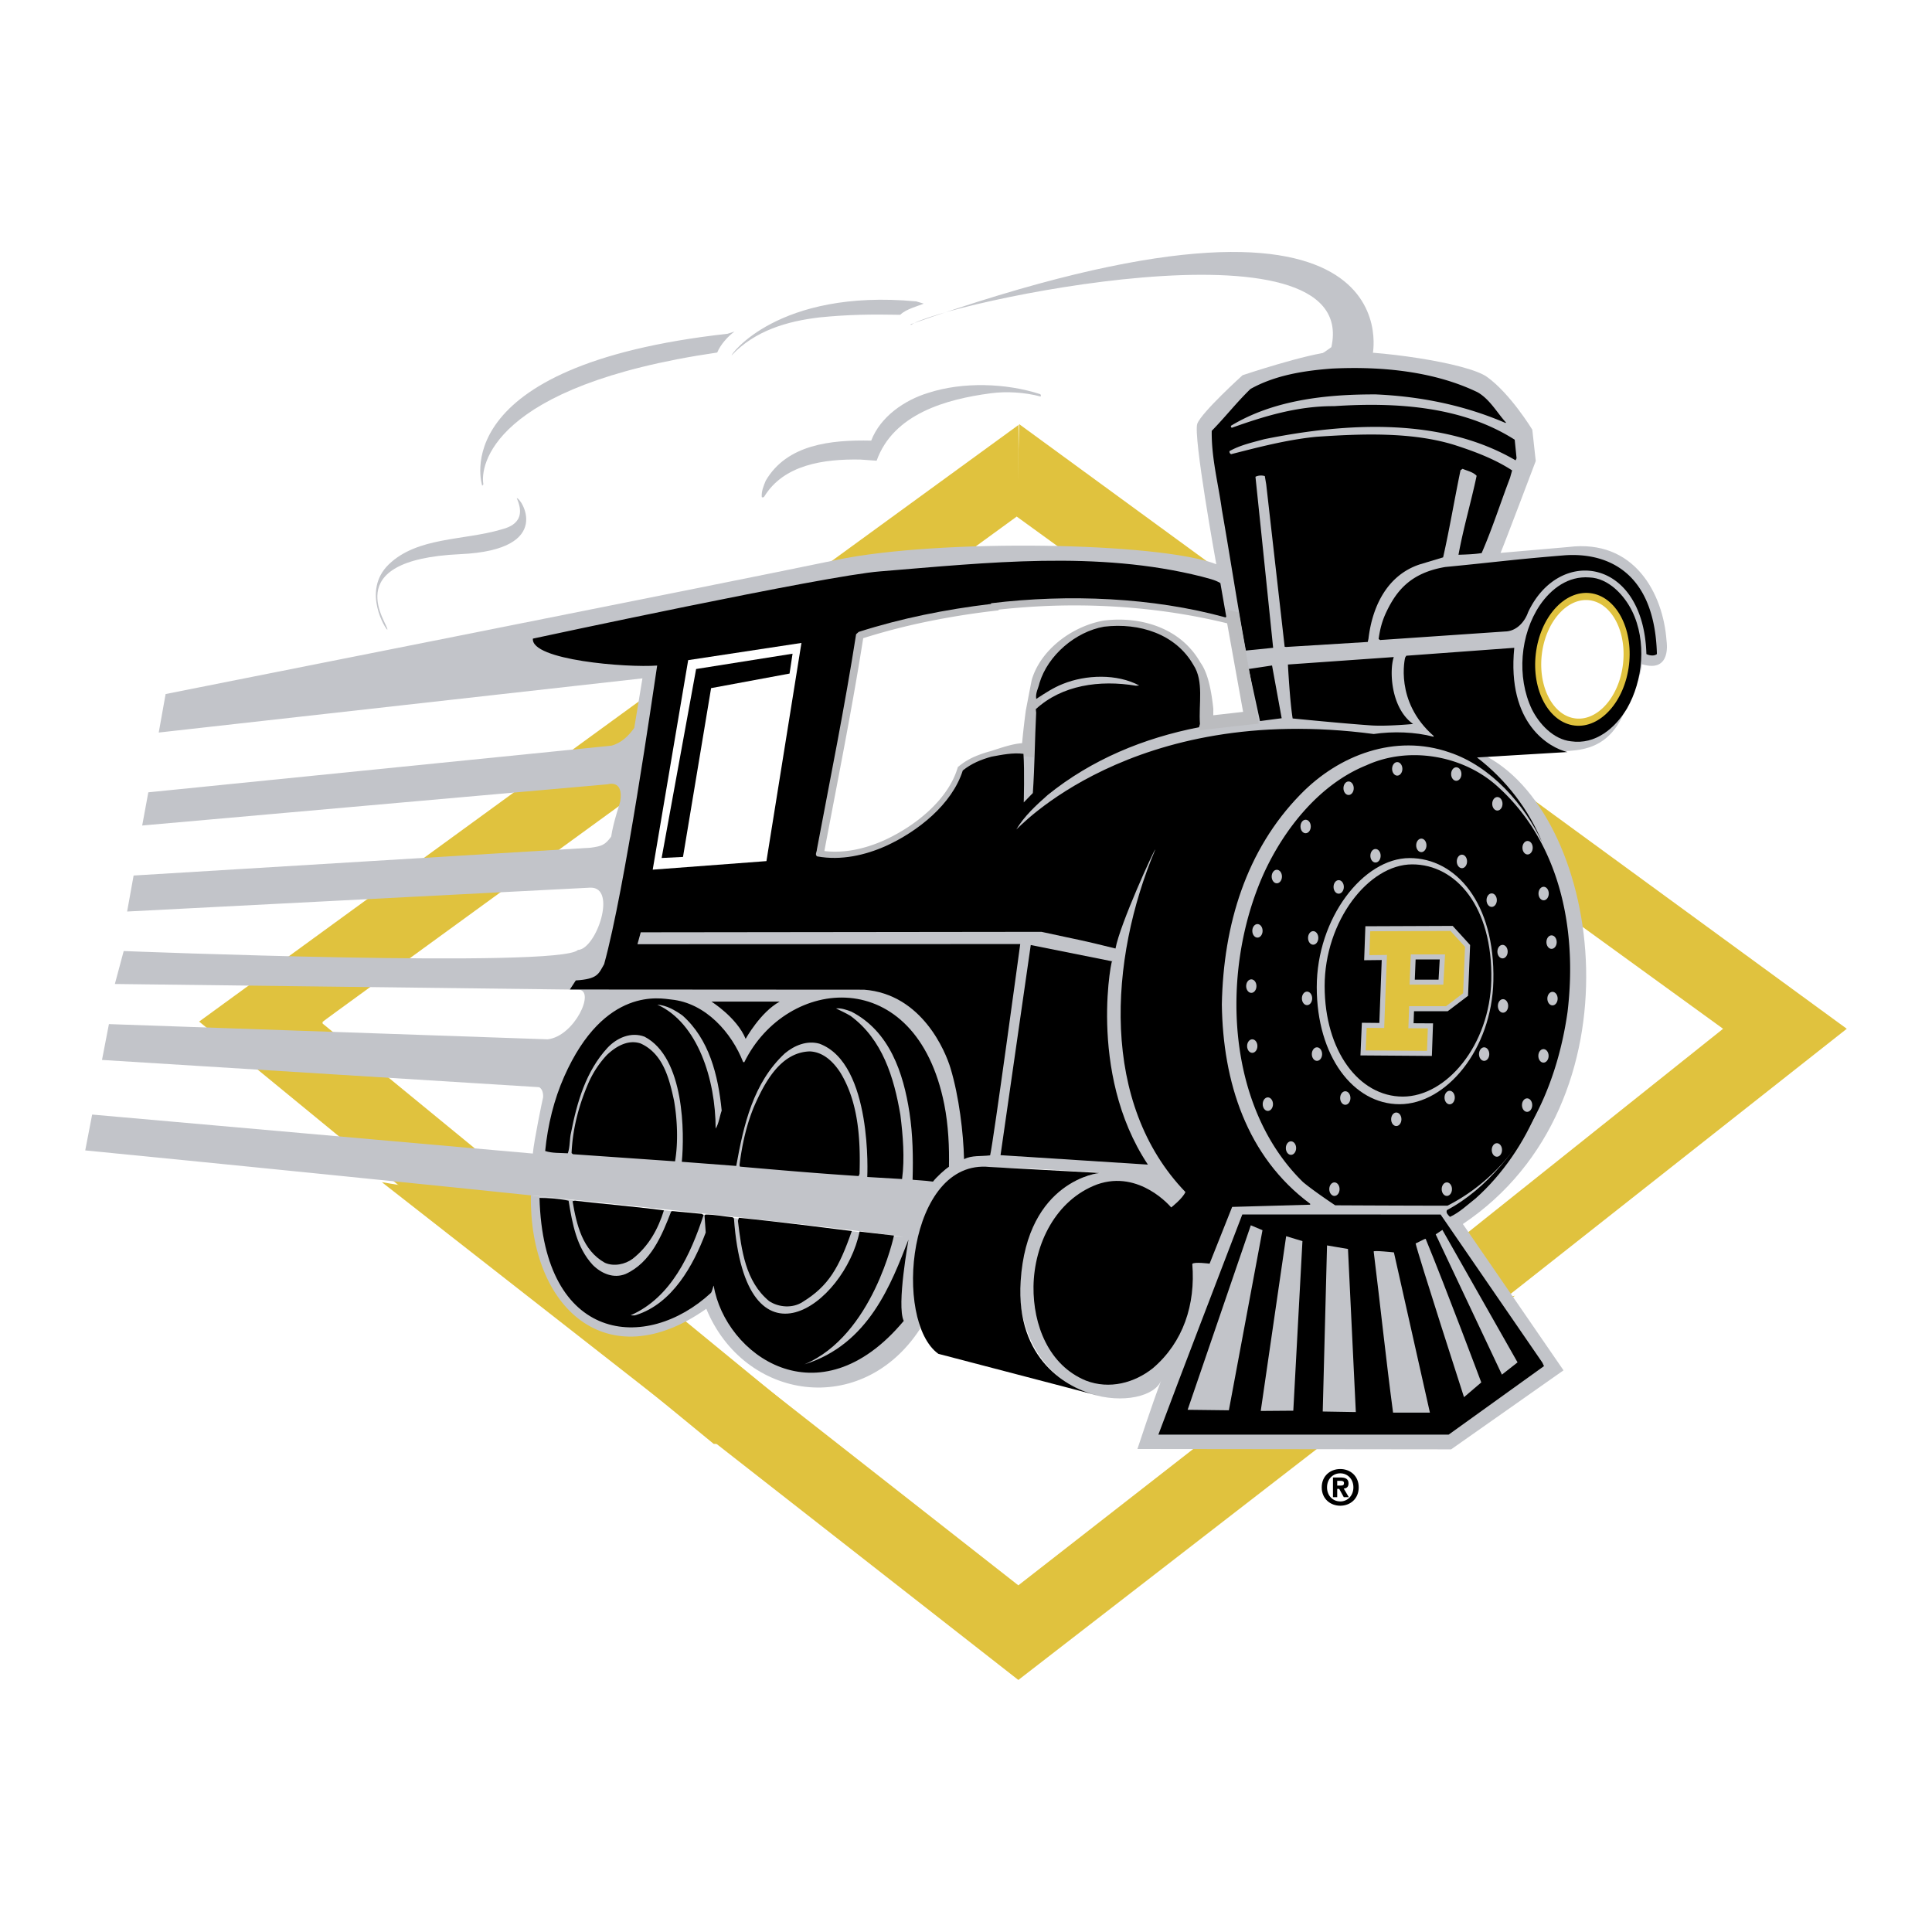
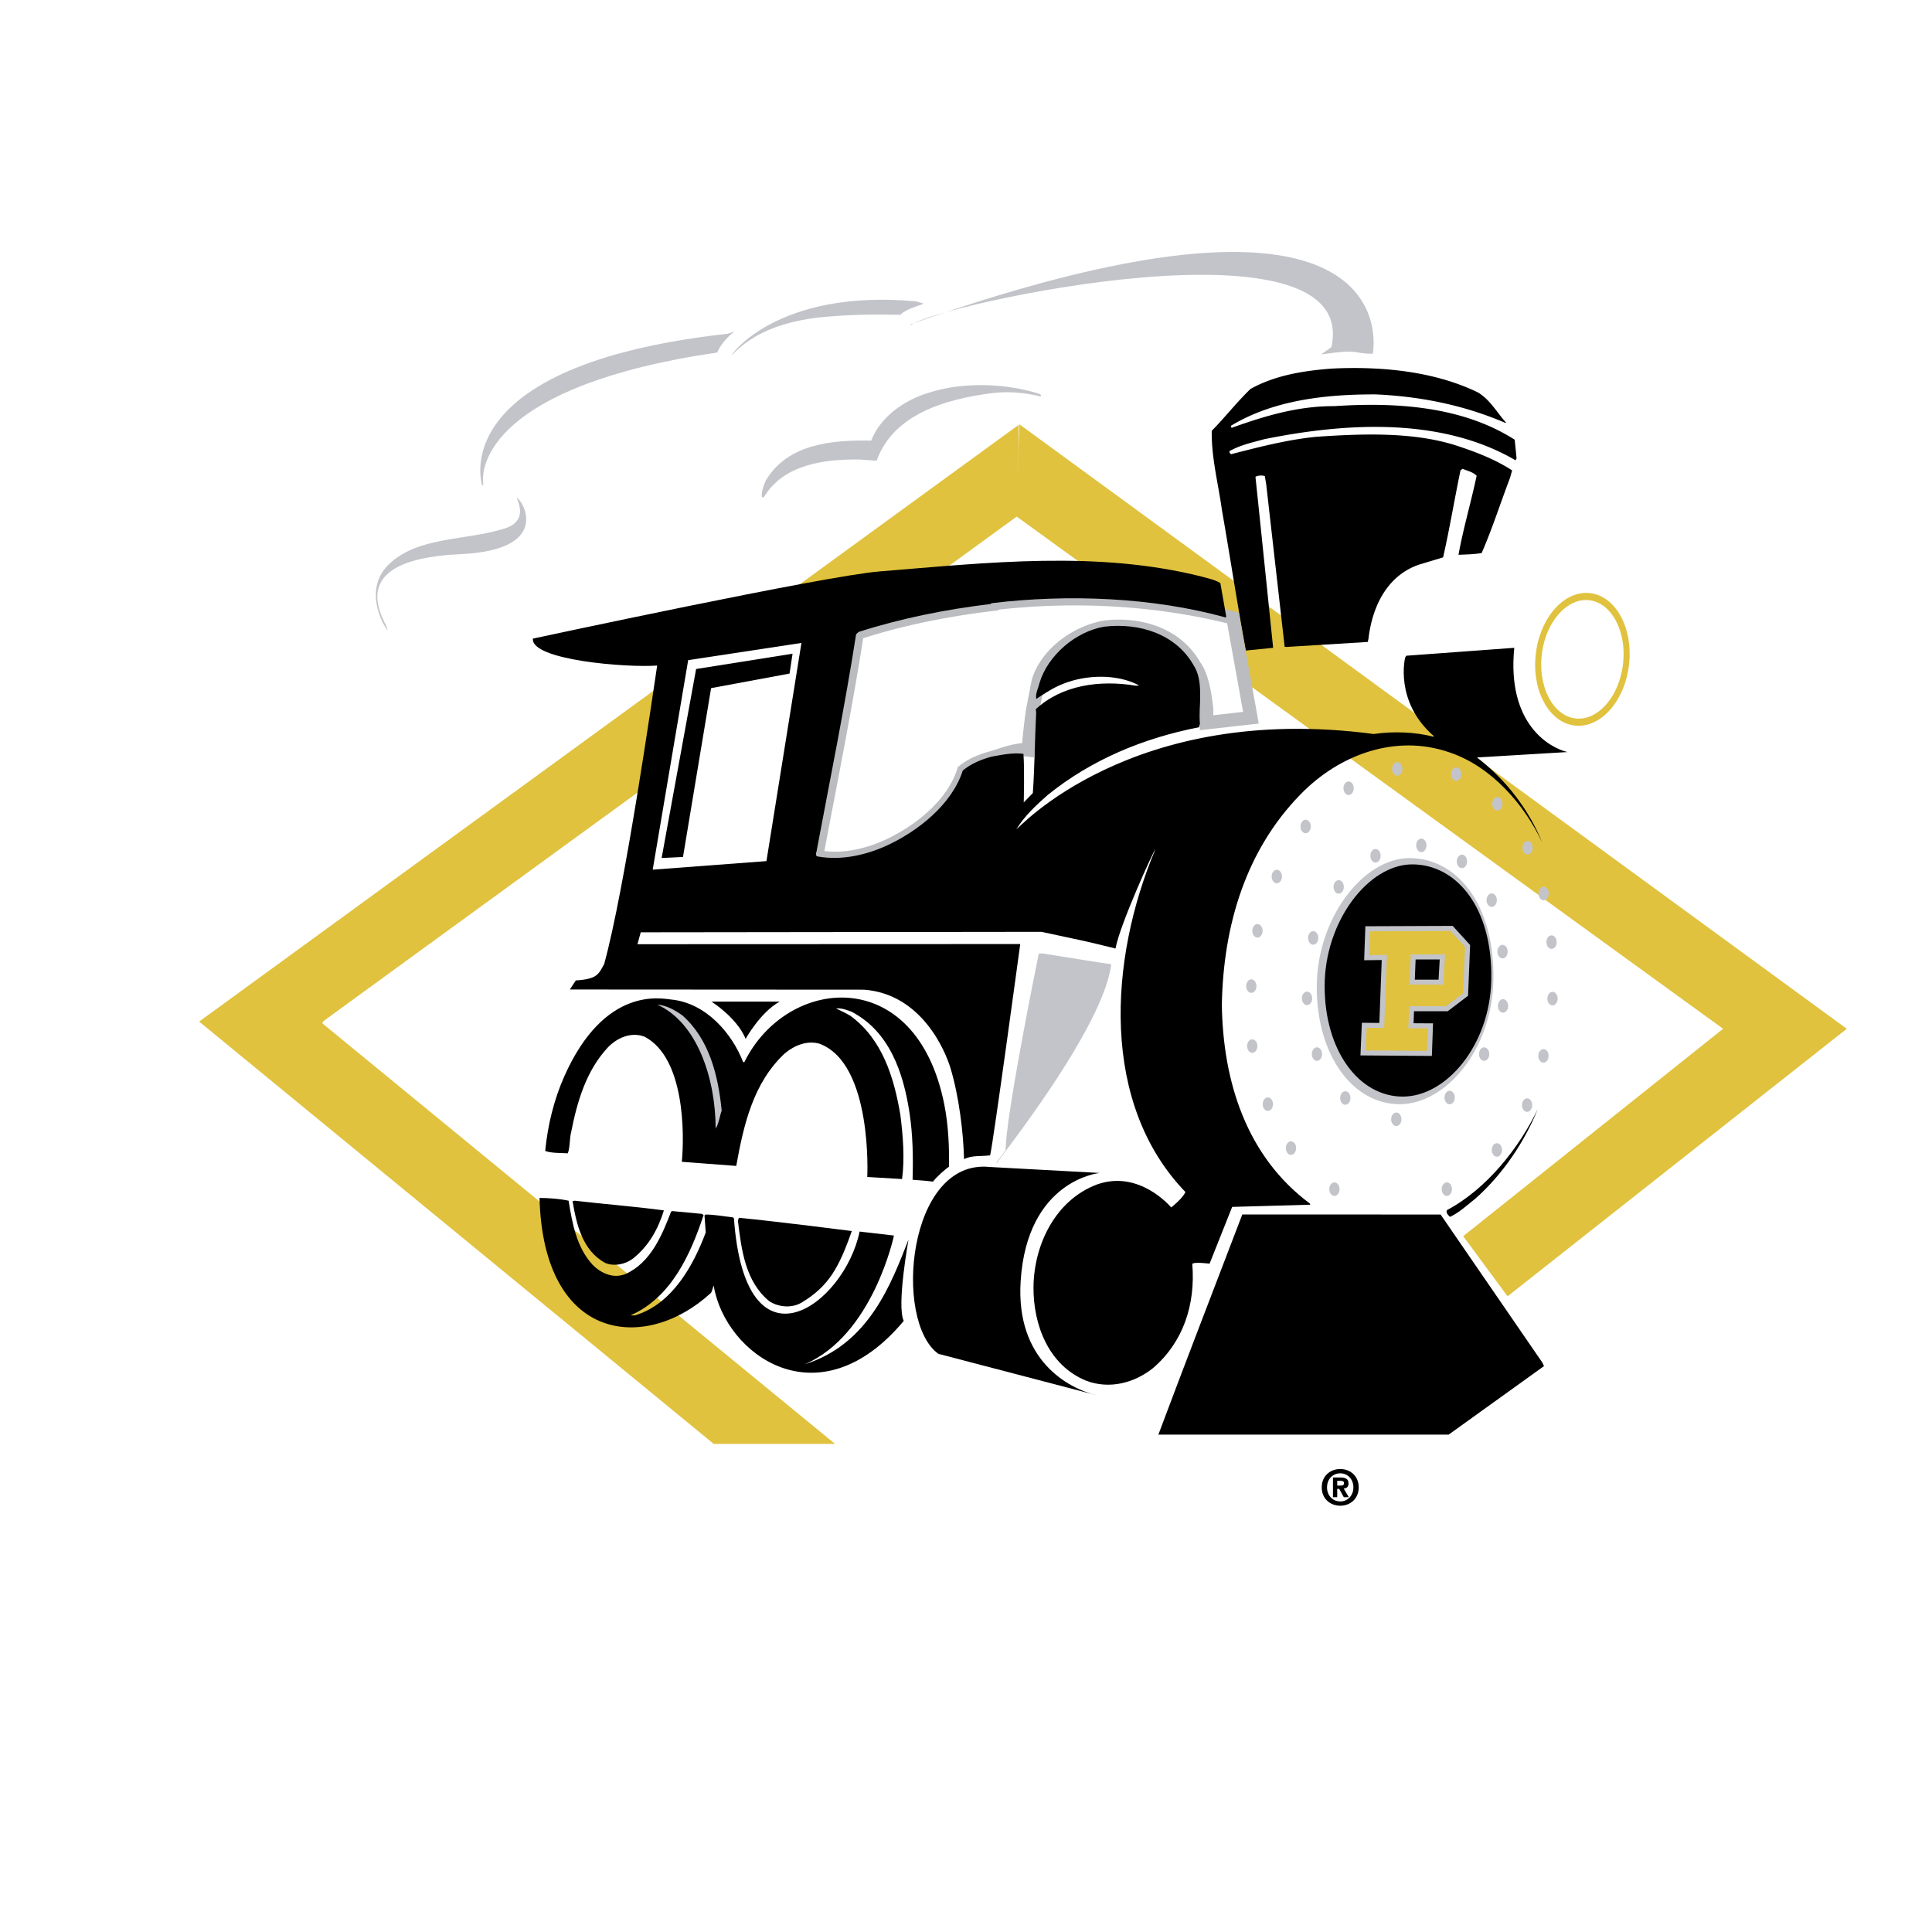
<svg xmlns="http://www.w3.org/2000/svg" width="2500" height="2500" viewBox="0 0 192.756 192.756">
  <path fill-rule="evenodd" clip-rule="evenodd" fill="#fff" d="M0 0h192.756v192.756H0V0z" />
-   <path d="M151.143 129.274c-4.82 1.344.736-6.617-4.34-6.345l-45.203 35.24-49.627-38.912c-5.029-.286-9.082-.447-13.877-1.314L101.6 167.61l49.543-38.336z" fill-rule="evenodd" clip-rule="evenodd" fill="#e0c23e" />
  <path fill-rule="evenodd" clip-rule="evenodd" fill="#e0c23e" d="M101.682 42.315l82.57 60.326-33.842 26.692-4.426-5.999 25.928-20.693-70.455-51.088.225-9.238z" />
  <path d="M101.6 51.42c-69.415 50.536-68.612 49.904-69.415 50.536v.162l51.127 41.939H71.207l-51.339-42.134 81.748-59.525-.016 9.022z" fill-rule="evenodd" clip-rule="evenodd" fill="#e0c23e" />
-   <path d="M166.271 63.933c-.328-4.681-3.197-10.191-9.799-9.357l-6.762.587c.373-.862 3.512-9.167 3.512-9.167l-.344-3.126s-2.172-3.583-4.523-5.269c-1.949-1.396-11.039-2.725-15.303-2.522l-.021.002-.021.001c-2.592.191-9.037 2.353-9.037 2.353s-4.068 3.674-4.516 4.833c-.447 1.159 1.893 14.024 1.893 14.024-5.654-2.205-27.68-2.562-37.873-.432-10.675 2.23-66.953 13.384-66.953 13.384l-.688 3.842 48.26-5.405-.817 4.944c-.571.801-1.298 1.514-2.281 1.771l-46.2 4.654-.612 3.312 46.449-4.115s1.588-.501 1.253 1.67c-.04.268-.688 2.047-.911 3.553-.623.855-.955.953-2.045 1.107L13.33 87.352l-.647 3.591 46.208-2.382c2.722-.083.604 6.145-1.234 6.216-1.743 1.838-45.317.109-45.317.109l-.88 3.287 46.252.564c1.75.061-.399 4.653-3.072 4.956l-43.773-1.518-.691 3.575s43.608 2.715 43.614 2.719c.421.226.406.867.397 1.003-.056.193-.923 4.384-1.025 5.617L9.194 111.2l-.69 3.576s70.746 6.951 81.647 8.639l-37.185-4.145c-.168 11.193 7.603 18.296 17.501 11.307 3.78 9.175 15.517 10.919 21.323 2.012 0 0-2.768-14.584 5.725-15.971 2.309-.378 9.82.29 12.156.353 1.088.029-8.27.283-7.986 12.016.92 11.944 13.102 11.942 14.191 8.674-.879 2.288-2.395 6.906-2.395 6.906l31.301.035 11.211-7.884-10.043-14.596c18.037-12.075 13.938-40.348 2.451-46.603 0 0 6.629-.547 6.984-.56 2.217-.066 5.346 0 6.934-4.594.531-1.539 1.24-2.177 1.504-4.094 3.009.92 2.448-2.338 2.448-2.338z" fill-rule="evenodd" clip-rule="evenodd" fill="#c2c4c9" />
  <path d="M53.827 119.519c.385 14.495 10.662 15.414 17.093 9.483.118-.095.266-.813.288-.72 1.133 6.817 10.437 13.699 18.958 3.508-.737-1.562.505-8.192.47-8.105-1.697 4.335-3.926 10.439-10.378 12.438 6.842-2.889 8.933-12.852 8.933-12.852l-3.428-.397c-1.504 7.297-11.397 14.609-12.536-1.307l-.116-.115c-.934-.093-1.795-.278-2.727-.276l-.094.094.12 1.7c-1.232 3.287-3.324 7.087-6.957 8.233-.163.071-.373.024-.536.024 4.075-1.774 6.004-6.137 7.281-10.005l-.187-.116-2.936-.275-.116.047c-.907 2.354-2.021 5.081-4.536 6.226-1.211.491-2.424-.043-3.286-.903-1.61-1.746-2.033-4.1-2.408-6.405-.817-.188-2.062-.279-2.902-.277z" fill-rule="evenodd" clip-rule="evenodd" />
  <path d="M90.8 32.375c.047-.024.069.022.093.047 2.726-2.057 44.929-11.316 41.939 2.208-.029.047-.988.684-1.02.732 3.969-.569 2.842-.107 5.148-.064.001 0 4.21-20.766-46.16-2.923zM73.001 35.449c2.304-2.449 5.519-3.409 8.803-3.786 2.842-.282 5.118-.311 8.014-.255.559-.58 1.919-.918 2.34-1.114l-.756-.227c-13.836-1.277-18.563 5.406-18.401 5.382zM48.111 48.46l.116-.141c-.33-1.747.711-9.838 23.331-13.148.313-.763 1.023-1.58 1.721-2.092l-.685.22C44.085 36.469 48.111 48.46 48.111 48.46z" fill-rule="evenodd" clip-rule="evenodd" fill="#c2c4c9" />
  <path d="M124.758 38.809c-1.396 1.353-2.514 2.8-3.863 4.176-.043 2.678.658 5.288 1.012 7.875.822 4.683 1.525 9.364 2.395 14.046l2.719-.274s-1.172-11.425-1.764-17.062c.258-.14.631-.165.934-.071l.141.838 1.838 16.191.146.021 8.145-.501.072-.321c.387-3.313 1.926-6.365 5.117-7.417l2.33-.702c.648-2.866 1.135-5.803 1.736-8.693l.209-.141c.467.21 1.025.302 1.398.697-.555 2.634-1.322 5.198-1.809 7.878.725-.024 1.562-.049 2.309-.167 1.068-2.446 1.881-5.011 2.832-7.504l.209-.746c-1.748-1.14-3.73-1.884-5.736-2.533-4.264-1.322-9.273-1.129-13.793-.821-2.891.283-5.754 1.032-8.502 1.735a.27.27 0 0 1-.166-.304c1.074-.607 2.283-.866 3.473-1.192 8.34-1.689 17.752-2.167 25.072 2.111l.096-.21-.186-1.848c-5.129-3.278-11.637-3.776-18.021-3.348-3.656-.02-6.986 1.009-10.201 2.156-.094-.047-.117-.141-.07-.21 4.189-2.523 9.316-3.135 14.441-3.118 4.615.206 8.949 1.131 12.936 2.851l.047-.046c-.863-.932-1.611-2.328-2.846-3.025-4.291-2.068-9.486-2.599-14.496-2.358-2.891.213-5.734.682-8.154 2.037z" fill-rule="evenodd" clip-rule="evenodd" />
  <path d="M86.922 43.96c-4.054-.089-8.411.383-10.525 3.997-.21.514-.442 1.05-.396 1.633.071.07.188.023.234-.024 1.953-3.218 5.959-3.782 9.595-3.716l1.631.115c1.67-4.664 6.912-6.138 11.386-6.727 1.559-.211 3.424-.097 4.963.321.07-.047.045-.165-.023-.234-3.426-1.113-7.738-1.247-11.185-.125-2.375.724-4.772 2.382-5.68 4.76zM51.559 49.712c1.166 2.582-1.16 2.984-1.58 3.125-3.749 1.1-8.333.725-11.18 3.463-2.783 2.677-.248 6.594-.154 6.524.208-.442-5.222-6.969 7.283-7.536 9.583-.433 5.958-5.761 5.631-5.576z" fill-rule="evenodd" clip-rule="evenodd" fill="#c2c4c9" />
-   <path d="M144.188 56.57c-3.426.584-4.846 2.339-5.867 4.478-.428.898-.637 1.703-.775 2.706.234.164.117.085.418.083l12.197-.834c1.166-.024 1.973-.989 2.297-1.922 3.092-6.6 11.531-5.43 11.803 4.176.279.139.768.23 1.049-.002-.236-8.768-5.582-10.105-9.176-9.854-5.218.425-6.822.673-11.946 1.169zM128.969 71.681s5.004.5 7.842.694c1.557.105 4.172-.143 4.172-.143-2.264-1.625-2.369-5.405-1.924-6.677l-10.562.744c-.001 0 .191 3.681.472 5.382zM124.582 66.747l1.127 5.194 2.164-.282-.961-5.264-2.33.352zM126.064 87.202c-4.299 9.606-3.816 23.144 3.932 30.729 1.049.885 3.217 2.323 3.217 2.323s7.479.04 11.207.036c7.336-3.739 10.891-11.665 11.975-19.331 1.016-8.508-.883-17.172-7.203-22.687-3.406-2.932-8.674-3.834-12.865-1.919-4.704 1.896-8.241 6.398-10.263 10.849zM58.74 107.979c-.952 2.191-1.601 4.523-1.714 7.063l.139.115 10.184.71c.324-1.888.229-4.171-.101-6.058-.468-2.167-1.077-4.684-3.339-5.704-1.258-.419-2.469.305-3.354 1.145a9.958 9.958 0 0 0-1.815 2.729zM75.24 110.382c-.767 1.84-1.206 3.821-1.46 5.872l.047.141c3.916.345 7.923.688 11.838.94l.092-.21c.113-3.588-.147-7.2-1.899-10.087-.699-1.094-1.727-2.095-3.078-2.139-2.96.096-4.541 3.22-5.54 5.483z" fill-rule="evenodd" clip-rule="evenodd" />
  <path d="M144.363 120.733c-.139.279.141.512.303.675.957-.443 1.723-1.189 2.561-1.844 2.701-2.403 4.863-5.623 6.189-8.887-1.838 3.802-5.047 7.929-9.053 10.056zM109.379 139.193l-15.762-4.122c-4.516-3.262-3.075-19.49 5.125-18.642l10.971.597s-7.24.669-7.883 10.805c-.5 7.893 4.764 10.693 7.549 11.362zM57.125 119.842c.399 2.353.986 4.892 3.224 6.146.885.396 2.026.161 2.772-.399 1.606-1.261 2.536-2.963 3.116-4.828-2.913-.392-5.942-.621-8.879-.966l-.233.047zM144.531 143.134l9.514-6.837-.162-.349-10.154-14.774-19.783-.007c-2.764 7.226-5.658 14.717-8.375 21.967h28.96zM73.623 121.801c.354 2.935.748 6.048 3.104 8.003.958.65 2.379.741 3.357.088 2.583-1.587 3.618-3.396 4.9-7.072 0 0-7.633-.978-11.268-1.32l-.093.301z" fill-rule="evenodd" clip-rule="evenodd" />
-   <path fill-rule="evenodd" clip-rule="evenodd" fill="#c2c4c9" d="M143.24 123.153l6.608 13.995 1.558-1.224-7.498-13.216-.668.445zM125.959 122.737l-1.166-.489-6.303 18.408 4.114.049 3.355-17.968zM129.033 140.745l.912-16.919-1.625-.49-2.535 17.434 3.248-.025zM141.234 124.043c.236 1.12 4.83 15.353 4.83 15.353l1.723-1.472s-3.562-9.505-5.549-14.326c-.117-.023-1.011.514-1.004.445zM135.271 140.88l-.783-16.268-2.09-.357-.429 16.57 3.302.055zM142.662 140.936l-3.592-15.985s-2.064-.224-2.018-.084c.658 5.312 1.229 10.781 1.934 16.069h3.676z" />
  <path d="M70.977 99.929s2.54 1.588 3.416 3.718c0 0 1.478-2.673 3.4-3.718h-6.816z" fill-rule="evenodd" clip-rule="evenodd" />
  <path d="M56.294 107.399c-1.02 2.299-1.648 4.849-1.901 7.436.675.232 1.537.184 2.26.23.232-.652.161-1.423.323-2.074.602-3.054 1.483-6.107 3.624-8.44.931-1.003 2.353-1.634 3.704-1.122 4.028 2.098 3.985 9.74 3.721 12.483l5.43.413c.739-4.102 1.69-8.298 4.854-11.236.954-.795 2.212-1.309 3.447-.96 5.345 1.981 4.771 13.298 4.771 13.298l3.472.206c.277-2.074.088-4.357-.17-6.408-.635-3.727-1.78-7.523-4.976-9.873-.467-.279-.98-.512-1.447-.744.536-.047 1.05.139 1.539.324 3.824 1.976 5.19 6.14 5.791 10.059.34 2.212.378 4.475.312 6.711.048.022 1.218.072 2.034.188.375-.48 1.198-1.227 1.594-1.483.043-1.878-.049-4.136-.468-6.234-2.815-14.113-15.727-12.791-19.951-4.193l-.116-.022c-1.123-2.889-3.72-5.902-7.188-6.237-.958-.094-6.642-1.38-10.659 7.678z" fill-rule="evenodd" clip-rule="evenodd" />
  <path d="M65.58 100.234c4.046 1.823 5.819 7.505 5.819 12.366.326-.514.394-1.213.604-1.796-.354-3.54-1.243-7.128-3.928-9.502-.769-.533-1.561-.998-2.495-1.068z" fill-rule="evenodd" clip-rule="evenodd" fill="#c2c4c9" />
-   <path d="M153.629 60.385c-1.961 2.913-2.334 7.149-.791 10.388.734 1.466 2.156 3.001 3.906 3.188 2.438.353 4.4-1.306 5.58-3.271 1.605-2.793 1.979-6.723.51-9.724-.785-1.586-2.348-3.288-4.264-3.355-2.107-.163-3.808 1.118-4.941 2.774z" fill-rule="evenodd" clip-rule="evenodd" />
+   <path d="M153.629 60.385z" fill-rule="evenodd" clip-rule="evenodd" />
  <path d="M157.107 72.389c2.568.298 4.994-2.416 5.42-6.064.426-3.65-1.312-6.849-3.881-7.149-2.568-.299-4.994 2.417-5.42 6.064-.425 3.65 1.313 6.849 3.881 7.149z" fill-rule="evenodd" clip-rule="evenodd" fill="#e0c23e" />
  <path d="M157.189 71.679c.02.002.006.002.023.003.303.032.604.016.898-.046a3.29 3.29 0 0 0 .867-.32c1.488-.791 2.674-2.707 2.949-5.061v-.002c.002-.011-.002.017.002-.023l.002-.009a8.88 8.88 0 0 0 .045-1.359 7.811 7.811 0 0 0-.164-1.268c-.438-2.022-1.664-3.524-3.248-3.709l-.023-.003h-.002c-1.084-.117-2.15.409-2.998 1.356-.875.979-1.514 2.401-1.711 4.035v.001l-.004.036-.002.022-.002.009a8.625 8.625 0 0 0-.043 1.359c.021.442.076.868.164 1.268.439 2.025 1.662 3.526 3.247 3.711z" fill="#fff" />
  <path d="M99.49 116.025c-.031-.013-.059-.018-.086-.024l.93-1.249c0-3.453 3.307-19.616 3.307-19.616l.375-.009 2.896.46a224 224 0 0 0 3.955.614c-.801 6.52-11.465 19.701-11.377 19.824z" fill-rule="evenodd" clip-rule="evenodd" fill="#c2c4c9" />
  <path d="M124.807 71.608l-4.43.501.008-1.377c-.336-3.175-.973-3.957-1.232-4.351-1.75-3.074-5.387-4.234-8.904-3.81-2.842.493-5.822 2.63-6.656 5.404-.115.536-.584 3.008-.584 3.008-.332 2.441-.418 3.843-.418 3.843-1.049-.139-2.596.458-3.58.762-1.023.279-2.002.631-2.865 1.331-1.067 3.379-4.488 6.087-7.681 7.536-2.048.911-4.448 1.474-6.847 1.034-.256-.163-.024-.467-.024-.699 1.341-7.131 2.777-14.217 3.91-21.465l.255-.232c4.24-1.358 8.69-2.249 13.208-2.789v-.07c7.758-.942 16.146-.581 24.043 1.414l1.797 9.96z" fill-rule="evenodd" clip-rule="evenodd" fill="#fff" />
  <path d="M124.879 72.271l.707-.08-.125-.7-1.795-9.961-.076-.425-.418-.105c-5.727-1.447-11.705-2.043-17.518-1.914a69.912 69.912 0 0 0-3.381.156 69.177 69.177 0 0 0-3.32.32l-.014.002-.049.005-.592.069v.072a78.644 78.644 0 0 0-6.176 1.027 65.138 65.138 0 0 0-6.568 1.719l-.14.044-.105.096-.255.232-.172.157-.037.234c-.856 5.483-1.899 10.928-2.941 16.37-.308 1.609-.616 3.216-.965 5.075l-.013.071v.052c0 .015-.01.021-.02.054-.12.414-.242.831.354 1.209l.105.066.132.024c1.838.337 3.667.126 5.348-.376a15.91 15.91 0 0 0 1.867-.693l.008-.003.006-.003.013-.005c2.384-1.082 4.898-2.848 6.542-5.072.328-.443.621-.902.87-1.375.223-.421.414-.855.566-1.298a5.336 5.336 0 0 1 1.067-.611c.438-.192.91-.341 1.4-.474l.021-.008c.219-.067.363-.116.527-.168.885-.289 2.02-.658 2.754-.571h.002l.037.003.008.001h.004l.006.001a.01.01 0 0 1 .004.001l.621.082.084-.668c0-.003.076-1.322.41-3.798.035-.181.459-2.411.578-2.968.549-1.792 2.109-3.3 3.914-4.183a8.76 8.76 0 0 1 1.09-.446 7.793 7.793 0 0 1 1.098-.28h.002c2.359-.281 4.762.191 6.518 1.526.34.26.654.549.938.867a6.5 6.5 0 0 1 .762 1.066l.014.021h-.002l.027.039.047.07v.003c.252.372.771 1.141 1.07 3.922l-.008 1.361-.004.749.746-.084 4.427-.497zm-3.83-.909l.004-.628v-.018l-.006-.052c-.334-3.167-.98-4.124-1.295-4.586v.001l-.02-.03c-.004-.006.01.013-.02-.034a7.737 7.737 0 0 0-.918-1.272 7.954 7.954 0 0 0-1.125-1.045c-2.051-1.56-4.814-2.114-7.5-1.79l-.035.005-.018.003h-.002c-.43.076-.861.185-1.289.327-.424.141-.846.313-1.256.513-2.119 1.036-3.961 2.847-4.617 5.028l-.014.05c-.115.54-.582 3.004-.584 3.011l-.008.049a72.615 72.615 0 0 0-.371 3.253c-.879.061-1.857.38-2.656.64a48.18 48.18 0 0 1-.486.157v-.001a11.31 11.31 0 0 0-1.584.542 6.598 6.598 0 0 0-1.525.917l-.157.126-.06.189-.003.009c-.138.436-.319.86-.534 1.268a9.68 9.68 0 0 1-.76 1.203c-1.499 2.027-3.815 3.648-6.021 4.649h.001l-.008.003a14.25 14.25 0 0 1-1.718.638c-1.341.4-2.775.594-4.209.423l.004-.058c.284-1.511.619-3.263.954-5.011 1.022-5.34 2.047-10.684 2.909-16.169a63.641 63.641 0 0 1 6.271-1.631 78.037 78.037 0 0 1 6.651-1.078l.59-.071v-.069a69.48 69.48 0 0 1 2.732-.247 68.443 68.443 0 0 1 3.314-.157c5.561-.124 11.273.428 16.752 1.769l1.592 8.835-2.975.339z" fill="#bbbcbf" />
-   <path d="M99.824 115.251l14.701.942c-6.172-9.281-3.467-21.346-3.561-20.281l-8.125-1.628-3.015 20.967z" fill-rule="evenodd" clip-rule="evenodd" />
  <path d="M147.359 75.572l9.025-.54c-1.756-.418-6.064-2.769-5.305-10.4l-10.771.79-.117.188s-1.102 4.37 2.854 7.825l-.023.07c-1.84-.487-4.055-.555-5.965-.272-24.197-3.211-35.615 9.575-35.66 9.528.789-1.329 1.953-2.401 3.141-3.452 4.398-3.546 9.568-5.673 15.09-6.753l.092-.326c-.143-2.003.416-4.264-.658-5.895-1.752-3.072-5.389-4.233-8.906-3.81-2.842.493-5.613 2.851-6.447 5.624-.117.536-.418 1.001-.324 1.584.861-.561 1.699-1.121 2.654-1.496 2.305-.933 5.404-1.031 7.619.154l-.326.024c-3.635-.602-7.387-.061-9.992 2.342l.039.349c-.137 2.656-.148 5.361-.332 8.017l-.908.934s.09-3.192-.029-4.847c-1.047-.137-2.168.097-3.191.285-1.023.281-2.002.678-2.863 1.378-1.069 3.381-4.49 6.087-7.68 7.535-2.049.911-4.45 1.473-6.849 1.035-.257-.164-.024-.465-.024-.7 1.343-7.132 2.778-14.217 3.911-21.465l.257-.232c4.238-1.357 8.688-2.249 13.207-2.79v-.07c7.758-.941 16.146-.581 23.396 1.414l.07-.069-.588-3.355c-.559-.349-1.234-.463-1.863-.649-10.42-2.621-21.324-1.395-32.086-.519-5.359.402-34.64 6.707-34.64 6.707-.211 2.149 9.368 2.916 12.399 2.687-.415 2.723-3.218 22.3-5.291 29.791-.565.988-.637 1.483-2.828 1.625l-.59.904 29.349.018c5.792.439 8.133 6.183 8.631 7.843.847 2.823 1.28 6.419 1.346 9.062.813-.397 1.648-.259 2.602-.375.324-1.328 3.004-21.082 3.004-21.082l-38.189.015.326-1.187 39.98-.048c4.242.926 3.732.756 7.389 1.665.441-2.431 3.902-9.977 3.971-9.885-4.645 11.028-5.492 25.373 3.004 34.18-.277.652-1.42 1.539-1.42 1.539s-3.139-3.798-7.389-2.297c-4.121 1.542-6.283 5.926-6.348 10.19-.043 3.819 1.502 7.85 5.23 9.384 2.355.905 4.848.226 6.688-1.244 3.025-2.591 4.256-6.343 3.924-10.397.164-.234 1.725-.025 1.725-.025l2.254-5.665 7.781-.22v-.094c-6.344-4.698-8.707-12.175-8.811-19.887.152-7.992 2.451-15.428 7.826-20.934 3.838-3.966 9.475-6.092 14.885-4.212 4.172 1.391 7.486 5.209 9.26 9.005-1.338-3.286-3.602-6.266-6.516-8.499z" fill-rule="evenodd" clip-rule="evenodd" />
  <path fill-rule="evenodd" clip-rule="evenodd" fill="#fff" d="M68.66 65.862l-3.539 20.905 11.347-.854 3.491-21.767-11.299 1.716z" />
  <path fill-rule="evenodd" clip-rule="evenodd" d="M66.012 85.601l2.131-.104 2.803-16.842 7.828-1.453.3-1.982-9.622 1.527-3.44 18.854z" />
  <path d="M153.992 106.019c.283 0 .514-.302.514-.676 0-.372-.23-.674-.514-.674s-.512.302-.512.674c0 .374.229.676.512.676zM154.893 100.308c.283 0 .514-.304.514-.677s-.23-.675-.514-.675c-.281 0-.514.302-.514.675s.232.677.514.677zM154.797 94.669c.285 0 .516-.302.516-.674 0-.374-.23-.675-.516-.675-.281 0-.51.302-.51.675 0 .372.229.674.51.674zM154.01 89.824c.283 0 .512-.302.512-.674 0-.374-.229-.677-.512-.677s-.514.304-.514.677c0 .372.231.674.514.674zM152.408 85.252c.281 0 .512-.302.512-.675 0-.373-.23-.675-.512-.675-.283 0-.514.302-.514.675.001.373.231.675.514.675zM149.393 80.87c.283 0 .512-.302.512-.675s-.229-.675-.512-.675-.514.302-.514.675.23.675.514.675zM145.293 77.902c.283 0 .514-.302.514-.674 0-.374-.23-.676-.514-.676s-.514.302-.514.676c0 .372.231.674.514.674zM139.402 77.385c.283 0 .514-.304.514-.675 0-.373-.23-.676-.514-.676-.281 0-.512.303-.512.676.001.371.231.675.512.675zM134.551 79.316c.283 0 .512-.302.512-.675s-.229-.674-.512-.674c-.285 0-.514.301-.514.674s.229.675.514.675zM130.262 83.132c.283 0 .514-.302.514-.674 0-.373-.23-.675-.514-.675s-.512.302-.512.675c0 .373.229.674.512.674zM127.387 88.127c.285 0 .514-.302.514-.675s-.229-.675-.514-.675c-.283 0-.512.302-.512.675s.229.675.512.675zM125.457 93.545c.283 0 .512-.302.512-.675s-.229-.675-.512-.675-.514.302-.514.675.231.675.514.675zM124.844 99.059c.283 0 .512-.303.512-.675 0-.373-.229-.675-.512-.675s-.514.302-.514.675c0 .372.231.675.514.675zM124.938 105.042c.283 0 .514-.302.514-.676 0-.372-.23-.674-.514-.674s-.514.302-.514.674c0 .374.23.676.514.676zM126.492 110.838c.285 0 .514-.302.514-.675s-.229-.677-.514-.677c-.283 0-.512.304-.512.677s.229.675.512.675zM128.801 115.22c.283 0 .514-.303.514-.676s-.23-.675-.514-.675c-.281 0-.512.302-.512.675s.231.676.512.676zM133.137 119.319c.283 0 .512-.304.512-.677s-.229-.675-.512-.675-.514.302-.514.675.231.677.514.677zM144.352 119.319c.281 0 .512-.304.512-.677s-.23-.675-.512-.675c-.285 0-.514.302-.514.675s.228.677.514.677zM149.346 115.407c.283 0 .512-.302.512-.675s-.229-.675-.512-.675c-.285 0-.514.302-.514.675s.229.675.514.675zM141.807 85.017c.281 0 .512-.302.512-.675s-.23-.675-.512-.675c-.283 0-.514.302-.514.675s.23.675.514.675zM137.236 86.054c.283 0 .512-.302.512-.675s-.229-.675-.512-.675c-.285 0-.514.302-.514.675s.229.675.514.675zM133.561 89.163c.283 0 .514-.302.514-.675 0-.374-.23-.675-.514-.675s-.512.302-.512.675c0 .373.228.675.512.675zM131.018 94.253c.281 0 .512-.304.512-.677 0-.371-.23-.675-.512-.675-.285 0-.514.304-.514.675 0 .373.228.677.514.677zM130.404 100.283c.283 0 .512-.302.512-.675s-.229-.675-.512-.675c-.285 0-.514.302-.514.675s.229.675.514.675zM131.393 105.843c.283 0 .514-.301.514-.675 0-.372-.23-.677-.514-.677-.281 0-.512.305-.512.677 0 .374.23.675.512.675zM134.221 110.226c.283 0 .512-.304.512-.675 0-.373-.229-.677-.512-.677-.285 0-.514.304-.514.677 0 .371.229.675.514.675zM139.309 112.346c.283 0 .512-.302.512-.675s-.229-.675-.512-.675-.514.302-.514.675.23.675.514.675zM144.633 110.179c.283 0 .512-.304.512-.677s-.229-.675-.512-.675-.514.302-.514.675.231.677.514.677zM148.072 105.843c.285 0 .514-.301.514-.675 0-.372-.229-.677-.514-.677-.283 0-.512.305-.512.677.001.374.229.675.512.675zM152.361 110.931c.281 0 .51-.301.51-.674s-.229-.675-.51-.675c-.283 0-.514.302-.514.675s.231.674.514.674zM145.859 86.619c.281 0 .51-.302.51-.674 0-.373-.229-.675-.51-.675-.283 0-.516.302-.516.675.001.372.233.674.516.674zM148.826 90.483c.283 0 .514-.302.514-.675 0-.373-.23-.675-.514-.675-.281 0-.514.302-.514.675 0 .374.233.675.514.675zM149.912 95.618c.281 0 .51-.302.51-.675 0-.373-.229-.674-.51-.674-.285 0-.516.302-.516.674 0 .373.231.675.516.675zM149.957 101.038c.283 0 .514-.304.514-.676 0-.374-.23-.676-.514-.676s-.514.302-.514.676c0 .372.231.676.514.676z" fill-rule="evenodd" clip-rule="evenodd" fill="#c2c4c9" />
  <path d="M139.637 110.167c4.625 0 9.201-5.443 9.357-12.297.176-7.76-3.732-12.26-8.359-12.26-4.625 0-9.262 6.004-9.262 12.873s3.637 11.684 8.264 11.684z" fill-rule="evenodd" clip-rule="evenodd" fill="#c2c4c9" />
  <path d="M139.957 109.407c4.363 0 8.68-5.134 8.828-11.602.166-7.321-3.521-11.566-7.887-11.566-4.363 0-8.738 5.664-8.738 12.144s3.434 11.024 7.797 11.024z" fill-rule="evenodd" clip-rule="evenodd" />
  <path d="M136.361 95.547l.105-2.885 8.359-.033 1.592 1.744-.195 4.85-1.871 1.418-3.518-.003-.061 1.701 1.941.011-.1 2.748-6.621-.049.119-2.755 1.746.018.256-6.784-1.752.019zm4.635-.073l-.104 2.515h2.869l.146-2.515h-2.911z" fill-rule="evenodd" clip-rule="evenodd" fill="#e0c23e" />
  <path d="M136.111 95.538l.104-2.885.01-.242h.24l8.361-.033h.109l.076.083 1.592 1.744.07.076-.004.103-.197 4.85-.004.118-.096.072-1.871 1.418-.068.051h-.082l-3.275-.004-.043 1.201 1.682.01.26.001-.01.259-.098 2.748-.01.243-.242-.001-6.623-.049-.26-.002.012-.26.119-2.755.01-.242.242.002 1.502.015.238-6.276-1.492.017-.262.002.01-.264zm.596-2.626l-.086 2.382 1.492-.017.264-.003-.01.263-.258 6.784-.008.243-.244-.002-1.504-.015-.098 2.253 6.117.045.082-2.246-1.682-.01-.26-.001.01-.258.061-1.702.008-.242.242.001 3.434.003 1.709-1.295.188-4.63-1.447-1.585-8.01.032zm4.529 2.813l-.082 2.014h2.371l.117-2.014h-2.406zm-.593 2.254l.102-2.515.01-.241h3.42l-.016.265-.145 2.515-.014.237h-3.367l.01-.261z" fill="#c2c4c9" />
  <path d="M135.029 148.394c0 .842-.598 1.407-1.311 1.407v-.005c-.729.005-1.32-.561-1.32-1.402s.592-1.401 1.32-1.401c.714-.001 1.311.559 1.311 1.401zm-1.615.152h.199l.457.828h.502l-.508-.86c.264-.02.48-.149.48-.512 0-.45-.303-.594-.814-.594h-.74v1.966h.424v-.828zm0-.331v-.474h.297c.16 0 .379.014.379.217 0 .219-.111.257-.301.257h-.375zm2.145.179c0-1.155-.865-1.83-1.84-1.83-.979 0-1.85.675-1.85 1.83 0 1.156.871 1.832 1.85 1.832.974 0 1.84-.676 1.84-1.832z" fill-rule="evenodd" clip-rule="evenodd" />
</svg>